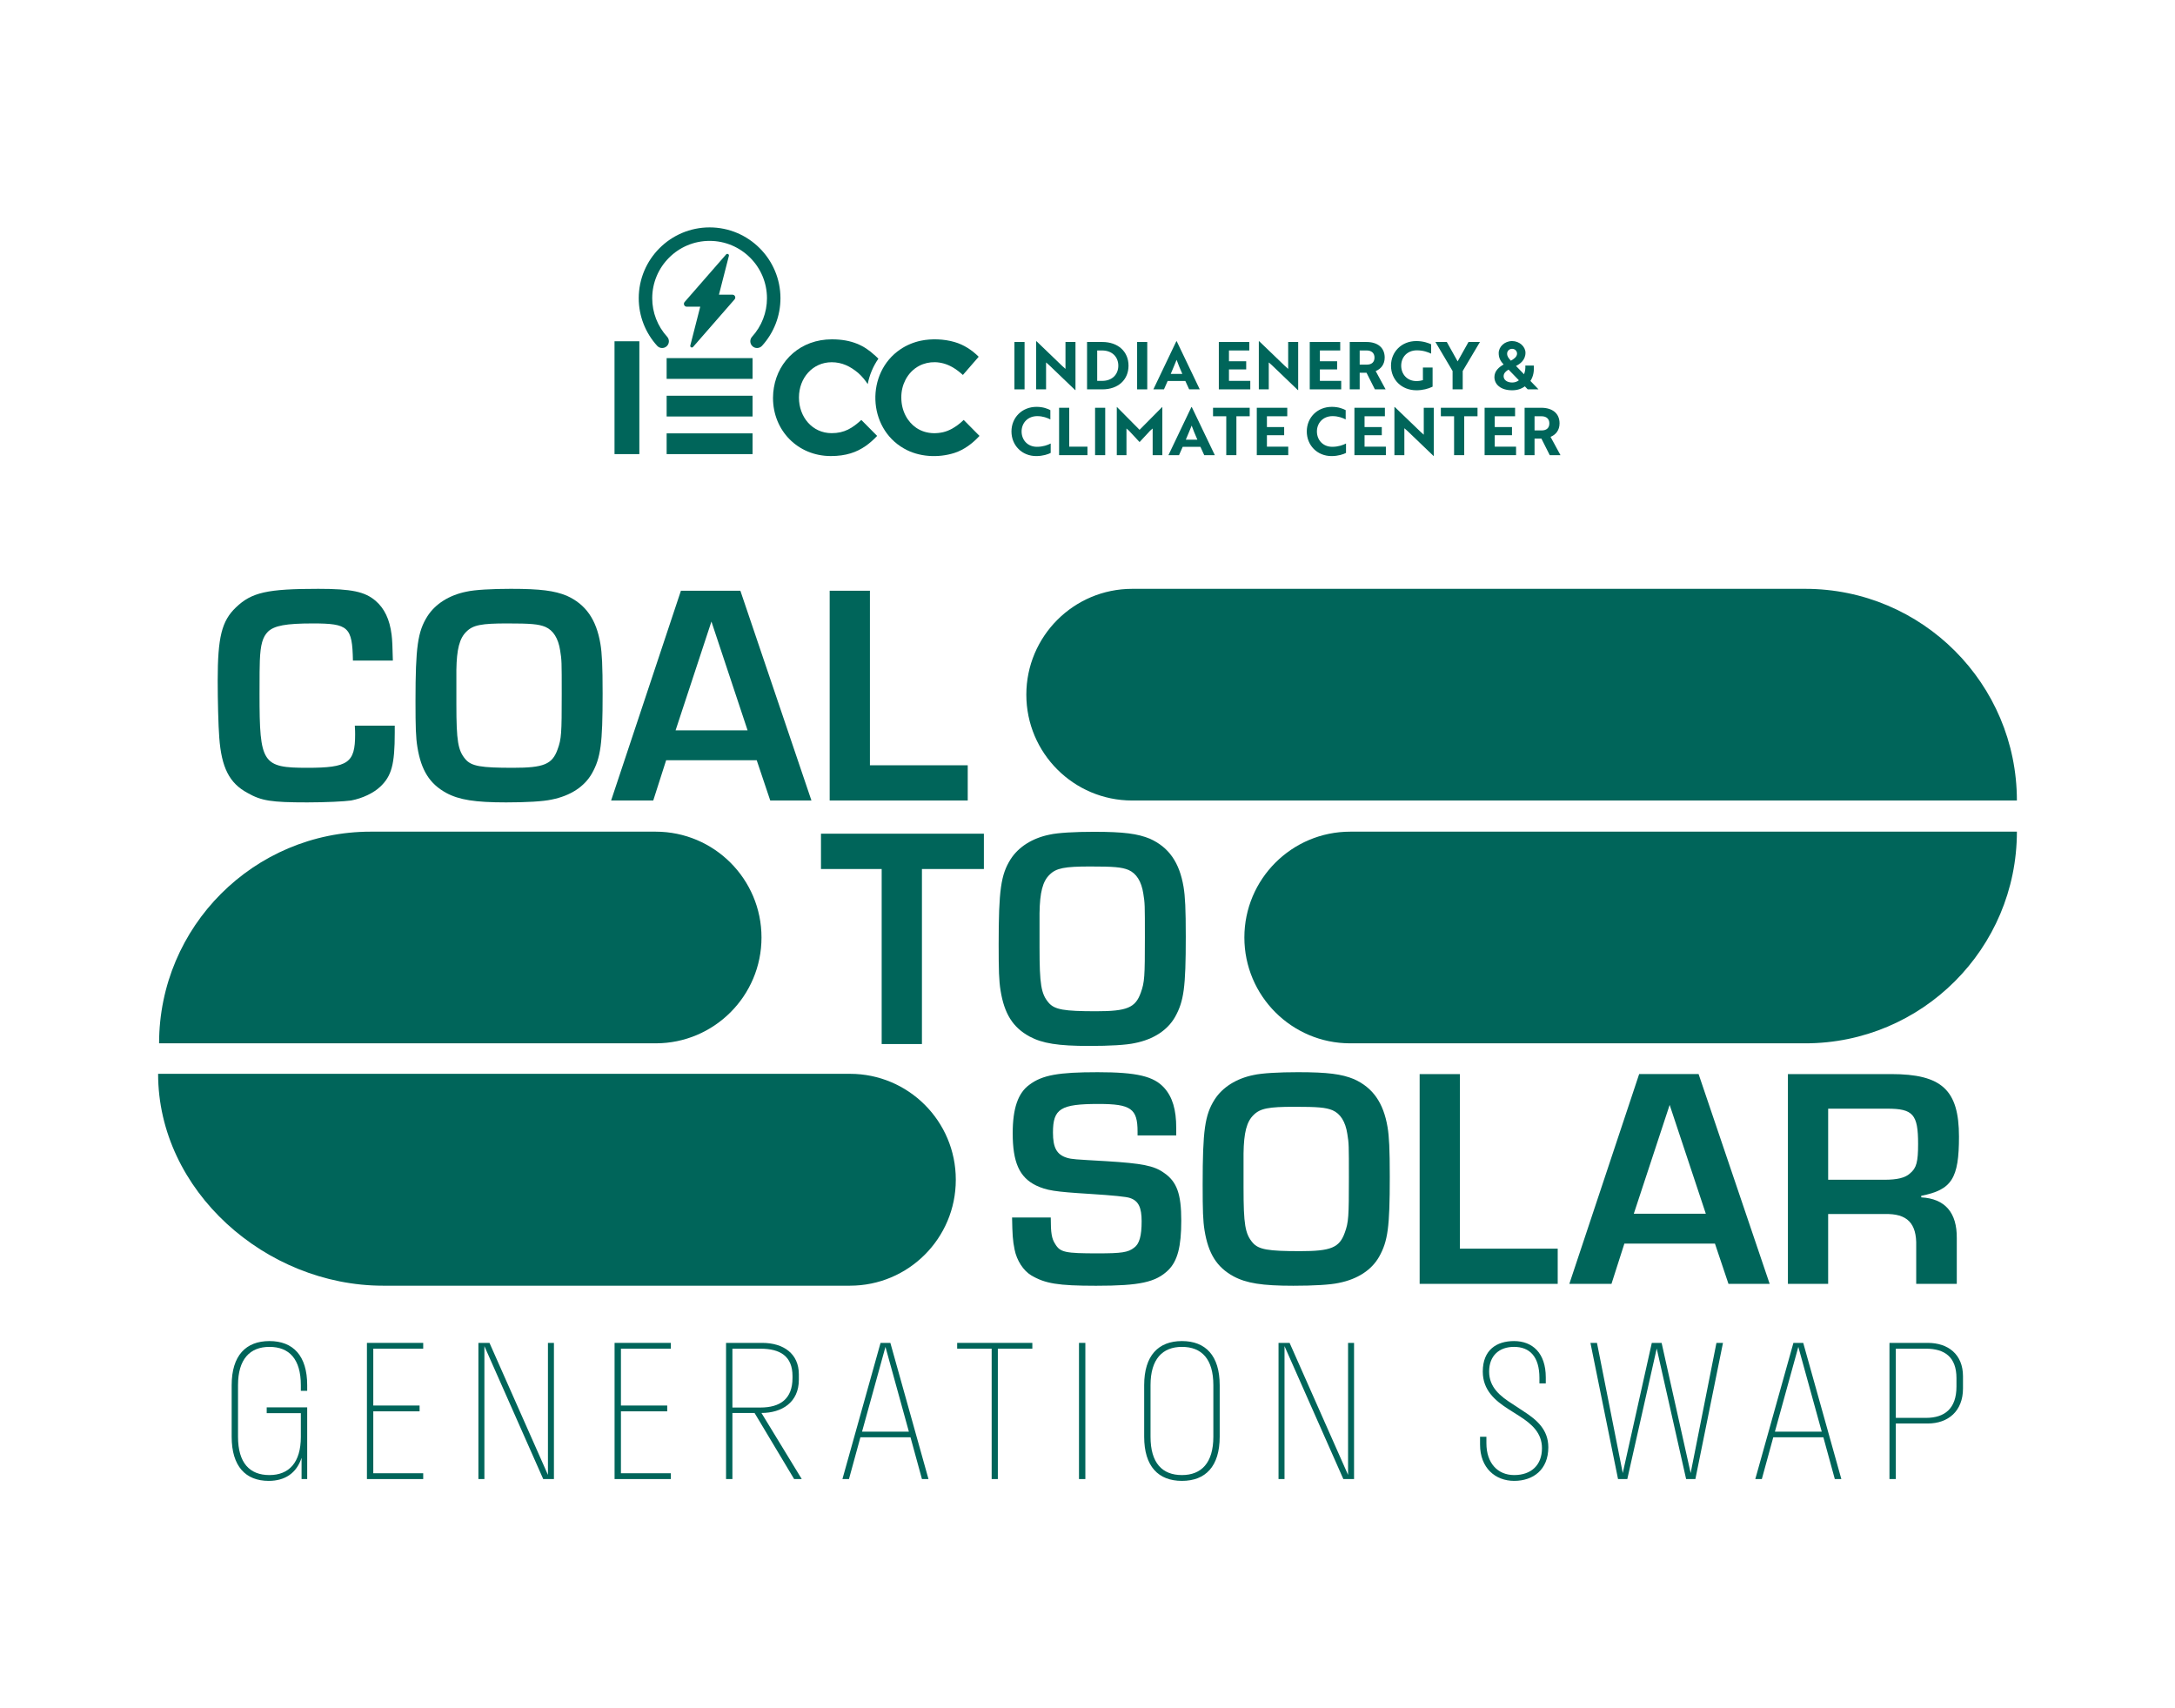
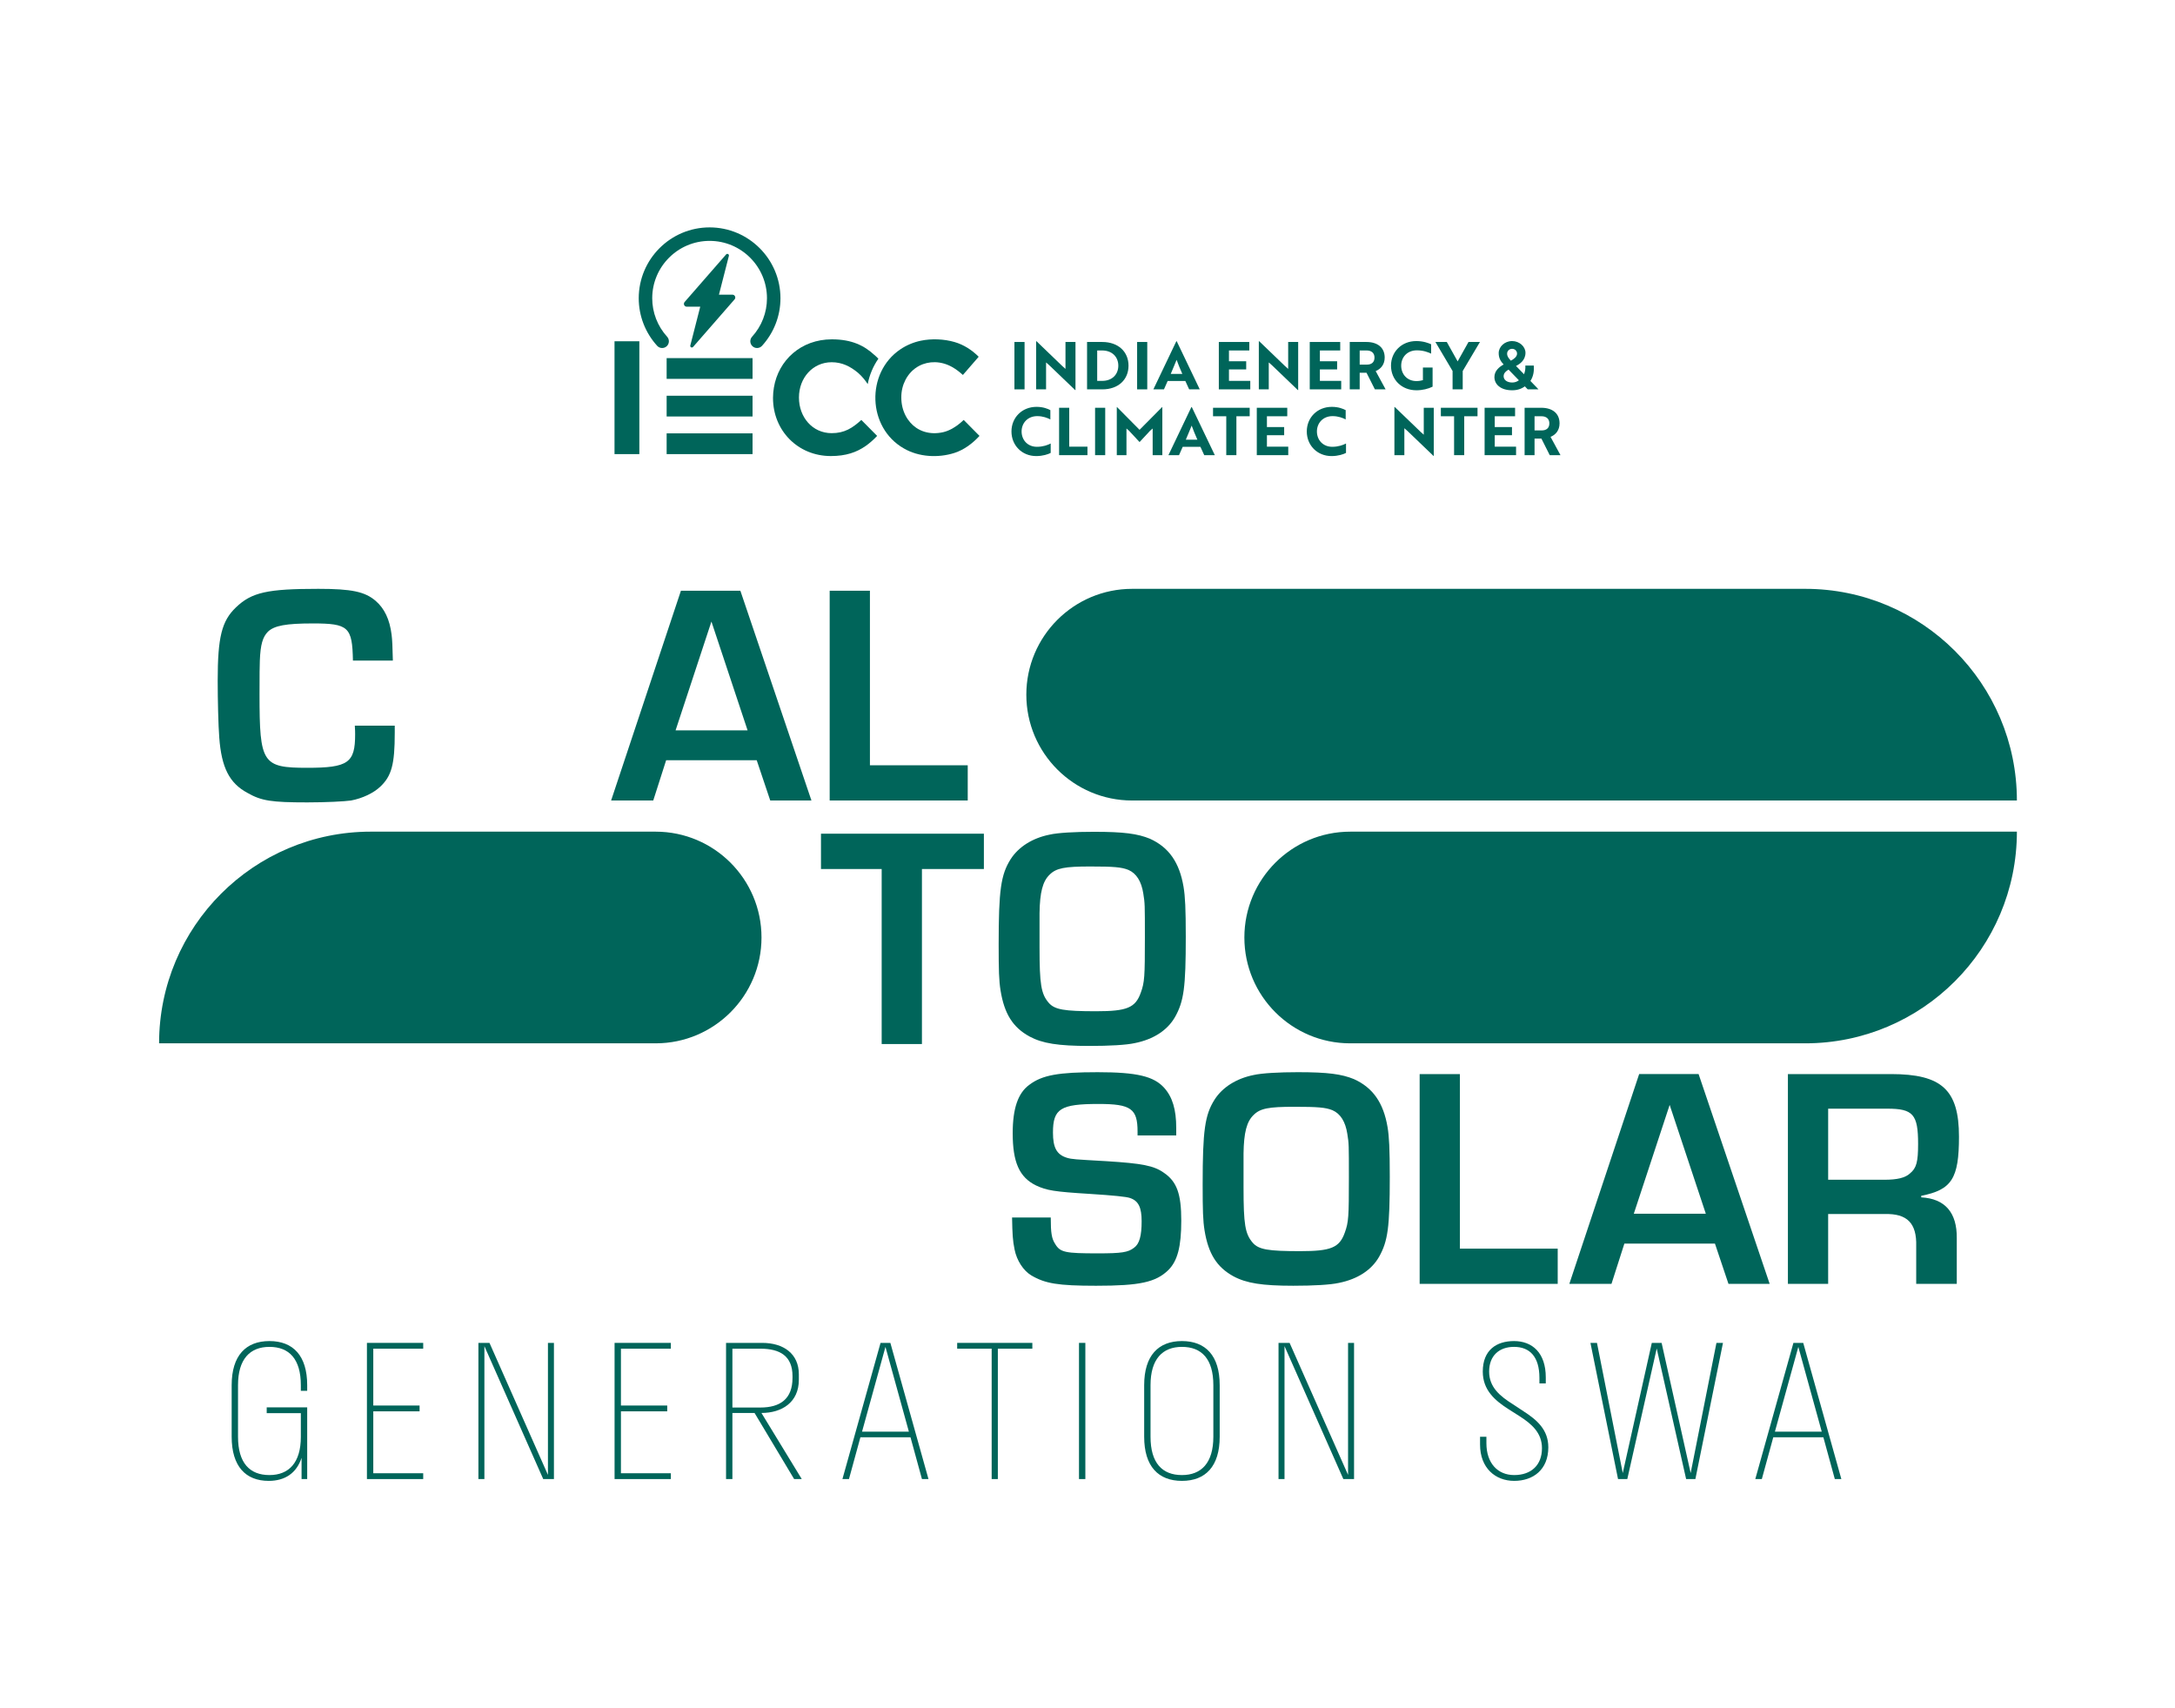
<svg xmlns="http://www.w3.org/2000/svg" id="Layer_1" viewBox="0 0 759.661 596.579">
  <defs>
    <style>.cls-1{fill:#00655a;}</style>
  </defs>
  <path class="cls-1" d="M137.874,253.419v2.526c0,10.984-1.098,15.048-5.053,18.783-2.307,2.197-6.151,4.064-10.215,4.833-2.306.329-8.787.659-15.267.659-12.632,0-16.037-.549-20.87-3.295-6.371-3.405-9.117-8.897-9.885-19.331-.33-4.174-.549-13.181-.549-19.881,0-15.267,1.428-20.869,6.371-25.593,5.492-5.272,10.984-6.48,28.778-6.48,11.643,0,16.256.989,19.991,4.174,3.076,2.636,4.943,6.48,5.602,11.862.219,1.758.329,3.954.439,9.007h-13.949c-.22-11.753-1.538-12.961-14.059-12.961-9.337,0-13.4.769-15.597,2.856-1.867,1.868-2.636,4.504-2.856,10.105-.073,1.245-.11,5.199-.11,11.863,0,24.055.989,25.593,16.696,25.593,14.279,0,16.695-1.758,16.695-11.643,0-.659,0-1.648-.109-3.076h13.949l0-0Z" />
-   <path class="cls-1" d="M197.954,208.056c6.59,2.966,10.325,8.238,11.753,16.806.549,3.295.769,7.579.769,17.354,0,17.574-.659,22.407-3.735,27.899-2.636,4.613-7.469,7.798-14.059,9.117-2.966.659-8.787.989-15.927.989-10.874,0-16.366-.879-20.87-3.295-5.821-3.185-8.787-7.908-10.105-16.037-.549-3.405-.659-6.92-.659-16.037,0-18.892.769-24.275,4.174-29.657,2.746-4.284,7.579-7.359,13.62-8.567,2.856-.659,8.897-.989,15.488-.989,10.435,0,15.267.659,19.551,2.416ZM159.4,245.95c0,12.851.549,16.146,3.185,19.222,2.087,2.416,5.382,2.966,16.586,2.966,10.764,0,13.73-1.208,15.597-6.48,1.318-3.625,1.428-5.492,1.428-19.222,0-11.533,0-11.862-.549-15.268-.659-4.284-2.416-7.03-5.162-8.238-2.417-.989-5.163-1.208-13.401-1.208-8.897,0-11.862.549-14.169,2.856-2.416,2.307-3.405,6.151-3.515,13.401v11.972h-0Z" />
  <path class="cls-1" d="M232.664,265.502l-4.503,14.059h-14.719l24.385-73.263h20.759l24.824,73.263h-14.389l-4.723-14.059h-31.634ZM248.481,217.062l-12.522,38.005h25.153s-12.632-38.005-12.632-38.005Z" />
  <path class="cls-1" d="M303.839,267.259h34.16v12.302h-48.219v-73.263h14.059v60.961Z" />
  <path class="cls-1" d="M397.316,396.519v-1.318c0-8.018-2.306-9.666-13.62-9.666-13.29,0-15.927,1.648-15.927,9.995,0,5.273,1.318,7.689,4.833,8.787,1.867.549,2.526.549,13.949,1.208,12.302.769,16.476,1.538,19.991,4.064,4.503,3.076,6.041,7.36,6.041,16.696,0,9.117-1.318,14.059-4.504,17.245-4.393,4.284-9.995,5.492-25.263,5.492-13.291,0-17.794-.769-22.627-3.625-2.746-1.648-5.053-5.163-5.822-9.007-.659-3.185-.769-5.382-.879-11.204h13.51c0,5.492.33,7.359,1.538,9.227,1.758,2.966,3.515,3.295,14.938,3.295,8.238,0,10.544-.329,12.631-1.977,1.868-1.318,2.636-4.174,2.636-9.226,0-4.833-1.098-7.14-4.064-8.128-1.171-.439-5.821-.915-13.949-1.428-12.522-.769-15.158-1.208-18.892-2.966-5.822-2.856-8.128-8.128-8.128-18.233,0-8.677,1.867-14.059,5.821-16.916,4.503-3.405,10.215-4.393,23.835-4.393,13.73,0,19.661,1.428,23.286,5.492,2.856,3.185,4.174,7.579,4.174,13.95v2.636h-13.51v0Z" />
  <path class="cls-1" d="M472.884,376.858c6.59,2.966,10.325,8.238,11.753,16.806.549,3.295.769,7.579.769,17.354,0,17.574-.659,22.407-3.735,27.899-2.636,4.613-7.469,7.798-14.059,9.117-2.966.659-8.787.989-15.927.989-10.874,0-16.366-.879-20.87-3.295-5.821-3.185-8.787-7.908-10.105-16.037-.549-3.405-.659-6.92-.659-16.037,0-18.892.769-24.275,4.174-29.657,2.746-4.284,7.579-7.359,13.62-8.567,2.856-.659,8.897-.989,15.488-.989,10.435,0,15.267.659,19.551,2.416v-0ZM434.331,414.753c0,12.851.549,16.146,3.185,19.222,2.087,2.416,5.382,2.966,16.586,2.966,10.764,0,13.73-1.208,15.597-6.48,1.318-3.625,1.428-5.492,1.428-19.222,0-11.533,0-11.862-.549-15.268-.659-4.284-2.416-7.03-5.162-8.238-2.417-.989-5.163-1.208-13.401-1.208-8.897,0-11.862.549-14.169,2.856-2.416,2.307-3.405,6.151-3.515,13.401v11.972Z" />
  <path class="cls-1" d="M509.9,436.062h34.16v12.302h-48.219v-73.263h14.059v60.961h0Z" />
  <path class="cls-1" d="M567.344,434.304l-4.503,14.059h-14.719l24.385-73.263h20.759l24.824,73.263h-14.389l-4.723-14.059h-31.634ZM583.161,385.865l-12.522,38.005h25.153l-12.632-38.005v-0Z" />
  <path class="cls-1" d="M624.46,375.101h36.027c17.684,0,23.725,5.492,23.725,21.858,0,14.609-2.526,18.563-13.181,20.65v.549c8.348.439,12.522,5.382,12.412,14.279v15.927h-14.169v-13.181c.219-8.018-3.185-11.423-10.984-11.203h-19.771v24.384h-14.059v-73.263ZM658.181,412.006c4.393,0,7.25-.659,8.897-2.197,2.307-1.867,2.856-4.064,2.856-10.325,0-10.325-1.758-12.302-10.764-12.302h-20.65v24.823h19.661Z" />
  <path class="cls-1" d="M80.915,501.759v-18.008c0-10.337,4.946-15.41,13.189-15.41s13.19,5.073,13.19,15.41v1.966h-2.22v-1.966c0-9.132-4.058-13.38-10.97-13.38-6.785,0-10.97,4.249-10.97,13.38v18.008c0,9.132,4.058,13.38,10.97,13.38,6.785,0,10.97-4.312,10.97-13.316v-8.307h-11.921v-2.029h14.141v25.048h-1.966v-7.419c-1.776,5.39-5.834,8.053-11.478,8.053-8.053,0-12.936-5.072-12.936-15.409Z" />
  <path class="cls-1" d="M147.815,516.534h-19.658v-47.558h19.658v2.029h-17.438v19.848h16.17v2.029h-16.17v21.624h17.438v2.029Z" />
  <path class="cls-1" d="M191.379,515.075v-46.1h2.093v47.558h-3.741l-20.545-46.417v46.417h-2.093v-47.558h3.868l20.418,46.1Z" />
  <path class="cls-1" d="M234.31,516.534h-19.658v-47.558h19.658v2.029h-17.438v19.848h16.17v2.029h-16.17v21.624h17.438v2.029Z" />
  <path class="cls-1" d="M253.587,516.534v-47.558h12.619c7.483,0,12.809,3.804,12.809,10.97v1.903c0,7.926-5.961,11.604-13.063,11.604l14.078,23.081h-2.663l-13.824-23.081h-7.736v23.081h-2.22ZM255.807,471.004v20.546h9.765c6.912,0,11.224-2.981,11.224-10.336v-.635c0-6.975-4.312-9.575-11.224-9.575h-9.765Z" />
  <path class="cls-1" d="M310.975,468.976l13.316,47.558h-2.283l-3.995-14.584h-17.502l-3.994,14.584h-2.283l13.316-47.558h3.424ZM317.443,499.984l-8.18-29.614-8.18,29.614h16.36Z" />
  <path class="cls-1" d="M346.359,516.534v-45.53h-12.048v-2.029h26.253v2.029h-12.048v45.53h-2.156Z" />
  <path class="cls-1" d="M376.86,516.534v-47.558h2.22v47.558h-2.22Z" />
  <path class="cls-1" d="M399.626,501.759v-18.008c0-10.337,4.946-15.41,13.189-15.41s13.19,5.073,13.19,15.41v18.008c0,10.337-4.946,15.409-13.19,15.409s-13.189-5.072-13.189-15.409ZM423.785,501.759v-18.008c0-9.132-4.058-13.38-10.97-13.38-6.785,0-10.97,4.249-10.97,13.38v18.008c0,9.132,4.058,13.38,10.97,13.38,6.785,0,10.97-4.249,10.97-13.38Z" />
  <path class="cls-1" d="M470.837,515.075v-46.1h2.093v47.558h-3.741l-20.545-46.417v46.417h-2.093v-47.558h3.868l20.418,46.1Z" />
  <path class="cls-1" d="M528.796,468.341c6.405,0,11.097,4.122,11.097,12.683v2.092h-2.22v-1.902c0-7.483-3.424-10.844-8.878-10.844-5.136,0-8.687,3.044-8.687,8.624,0,5.517,3.868,8.625,8.307,11.415l3.741,2.473c4.629,2.981,8.624,6.405,8.624,12.556,0,7.863-5.327,11.73-11.921,11.73-6.594,0-11.921-4.502-11.921-12.682v-2.727h2.219v2.283c0,6.849,3.868,11.097,9.702,11.097,5.961,0,9.702-3.488,9.702-9.385,0-5.327-3.551-8.433-7.8-11.16l-3.805-2.41c-4.756-3.044-9.068-6.658-9.068-13.19,0-7.609,4.883-10.653,10.907-10.653Z" />
  <path class="cls-1" d="M565.131,516.534l-9.639-47.558h2.283l9.005,45.466,10.146-45.466h3.424l10.146,45.466,9.005-45.466h2.283l-9.638,47.558h-3.234l-10.272-45.593-10.273,45.593h-3.234Z" />
  <path class="cls-1" d="M629.812,468.976l13.316,47.558h-2.283l-3.995-14.584h-17.502l-3.994,14.584h-2.283l13.316-47.558h3.424ZM636.28,499.984l-8.18-29.614-8.18,29.614h16.36Z" />
-   <path class="cls-1" d="M659.933,516.534v-47.558h13.38c7.102,0,12.302,3.995,12.302,11.667v4.249c0,7.926-5.2,12.238-12.302,12.238h-11.16v19.404h-2.22ZM662.153,471.004v24.16h10.526c6.531,0,10.653-3.234,10.653-10.907v-2.981c0-7.355-4.122-10.273-10.653-10.273h-10.526Z" />
  <path class="cls-1" d="M322.001,364.611h-14.059v-61.126h-21.199v-12.335h56.897v12.335h-21.638v61.126Z" />
  <path class="cls-1" d="M401.633,292.912c6.59,2.974,10.325,8.26,11.753,16.851.549,3.304.769,7.6.769,17.402,0,17.622-.659,22.468-3.735,27.975-2.636,4.626-7.469,7.82-14.059,9.142-2.966.661-8.787.991-15.927.991-10.874,0-16.366-.881-20.87-3.304-5.821-3.194-8.787-7.93-10.105-16.08-.549-3.414-.659-6.939-.659-16.08,0-18.944.769-24.34,4.174-29.737,2.746-4.295,7.579-7.379,13.62-8.591,2.856-.661,8.897-.991,15.488-.991,10.435,0,15.267.661,19.551,2.423ZM363.079,330.909c0,12.886.549,16.19,3.185,19.274,2.087,2.423,5.382,2.974,16.586,2.974,10.764,0,13.73-1.212,15.597-6.498,1.318-3.635,1.428-5.507,1.428-19.274,0-11.565,0-11.895-.549-15.309-.659-4.295-2.416-7.049-5.162-8.26-2.417-.991-5.163-1.212-13.401-1.212-8.897,0-11.862.551-14.169,2.864-2.416,2.313-3.405,6.168-3.515,13.437v12.005Z" />
  <path class="cls-1" d="M395.425,205.64h235.093c40.798,0,73.921,33.123,73.921,73.921v0h-309.014c-20.399,0-36.96-16.561-36.96-36.96v-0c0-20.399,16.561-36.96,36.96-36.96l0-0Z" />
  <path class="cls-1" d="M471.581,290.442h232.858v0c0,40.798-33.123,73.921-73.921,73.921h-158.937c-20.399,0-36.96-16.561-36.96-36.96v-0c0-20.399,16.561-36.96,36.96-36.96l-0-0Z" />
  <path class="cls-1" d="M129.486,290.442h99.523c20.399,0,36.96,16.561,36.96,36.96v0c0,20.399-16.561,36.96-36.96,36.96H55.565v-0c0-40.798,33.123-73.921,73.921-73.921v0Z" />
-   <path class="cls-1" d="M333.831,412.041c0,20.413-16.548,36.96-36.96,36.96h-163.115c-40.864,0-78.534-33.127-78.534-73.991v-0h241.649c20.413,0,36.96,16.548,36.96,36.96v.07Z" />
  <g id="Layer_1-2">
    <path class="cls-1" d="M354.308,135.977v-16.549h3.541v16.549h-3.541Z" />
    <path class="cls-1" d="M375.521,136.23l-9.08-8.711-1.08-.943v9.401h-3.472v-16.801h.138l9.056,8.711,1.058.943v-9.401h3.493v16.801h-.114Z" />
    <path class="cls-1" d="M379.676,135.977v-16.549h5.287c5.632,0,9.194,3.425,9.194,8.275,0,4.849-3.54,8.274-9.148,8.274h-5.333ZM383.216,122.393v10.62h1.746c3.54,0,5.632-2.299,5.632-5.309,0-2.988-2.092-5.31-5.677-5.31h-1.701Z" />
    <path class="cls-1" d="M397.162,135.977v-16.549h3.541v16.549h-3.541Z" />
    <path class="cls-1" d="M410.857,119.176h.138l8.045,16.801h-3.701l-1.333-2.919h-6.183l-1.287,2.919h-3.701l8.022-16.801ZM412.95,130.576c-.758-1.724-1.494-3.472-1.999-4.919-.483,1.149-1.357,3.355-2.046,4.919h4.045Z" />
    <path class="cls-1" d="M425.699,135.977v-16.549h10.642v2.965h-7.103v3.77h6.022v2.849h-6.022v4h7.448v2.965h-10.987Z" />
    <path class="cls-1" d="M453.3,136.23l-9.08-8.711-1.08-.943v9.401h-3.472v-16.801h.138l9.056,8.711,1.058.943v-9.401h3.493v16.801h-.114Z" />
    <path class="cls-1" d="M457.455,135.977v-16.549h10.642v2.965h-7.102v3.77h6.021v2.849h-6.021v4h7.447v2.965h-10.987Z" />
    <path class="cls-1" d="M477.24,119.428c3.839,0,6.39,1.908,6.39,5.447,0,2.414-1.356,3.999-3.149,4.712l3.472,6.39h-3.747l-2.919-5.792h-2.39v5.792h-3.472v-16.549h5.815ZM474.897,122.393v4.942h2.528c1.563,0,2.643-.781,2.643-2.459,0-1.654-1.126-2.483-2.735-2.483h-2.436Z" />
    <path class="cls-1" d="M494.728,136.299c-5.24,0-8.895-3.747-8.895-8.595,0-4.827,3.7-8.596,8.826-8.596,2.459,0,4.252.689,5.195,1.126v3.263c-1.081-.506-2.736-1.149-4.965-1.149-3.424,0-5.494,2.414-5.494,5.356,0,2.987,2.07,5.378,5.333,5.378.805,0,1.678-.138,2.253-.322v-4.413h3.379v6.689c-1.471.759-3.61,1.264-5.632,1.264Z" />
    <path class="cls-1" d="M505.318,119.428l3.792,6.78,3.793-6.78h3.999l-6.021,10.137v6.413h-3.541v-6.413l-5.998-10.137h3.976Z" />
    <path class="cls-1" d="M535.698,127.657c.161,1.953-.138,3.792-1.172,5.378l2.828,2.942h-3.769l-1.012-1.057c-1.172.896-2.666,1.378-4.413,1.378-4.137,0-6.207-2.138-6.207-4.619,0-2.115,1.586-3.494,3.218-4.39-1.034-1.126-1.723-2.207-1.723-3.976,0-2.207,2.046-4.206,4.689-4.206,2.551,0,4.665,1.93,4.665,4.091,0,2.621-2.023,3.976-3.31,4.598l2.804,2.896c.39-.943.528-1.999.459-3.034h2.942ZM526.895,129.082c-.874.483-1.724,1.219-1.724,2.299,0,1.264,1.15,2.207,3.011,2.207.851,0,1.678-.276,2.322-.782l-3.609-3.724ZM527.7,125.956c.919-.483,2.16-1.31,2.16-2.46,0-.942-.758-1.677-1.723-1.677-.966,0-1.747.736-1.747,1.677,0,.965.506,1.586,1.31,2.46Z" />
    <path class="cls-1" d="M366.858,146.474c-.988-.506-2.552-1.149-4.574-1.149-3.356,0-5.471,2.414-5.471,5.356,0,2.965,2.092,5.355,5.356,5.355,2.138,0,3.77-.62,4.805-1.149v3.286c-.851.461-2.736,1.103-5.057,1.103-4.988,0-8.643-3.747-8.643-8.595,0-4.827,3.655-8.596,8.757-8.596,2.322,0,3.976.689,4.827,1.149v3.241Z" />
    <path class="cls-1" d="M369.91,158.955v-16.549h3.54v13.584h6.367v2.965h-9.907Z" />
    <path class="cls-1" d="M382.478,158.955v-16.549h3.54v16.549h-3.54Z" />
    <path class="cls-1" d="M394.314,150.405l-.874-.759v9.309h-3.379v-16.801h.069l7.885,7.953,7.884-7.953h.069v16.801h-3.379v-9.309l-.874.759c-1.219,1.333-2.46,2.666-3.7,3.976-1.241-1.31-2.46-2.643-3.701-3.976Z" />
    <path class="cls-1" d="M416.12,142.154h.137l8.045,16.801h-3.701l-1.333-2.919h-6.183l-1.287,2.919h-3.701l8.023-16.801ZM418.211,153.554c-.758-1.724-1.494-3.472-1.999-4.919-.483,1.149-1.357,3.355-2.046,4.919h4.045Z" />
    <path class="cls-1" d="M431.837,145.371v13.584h-3.54v-13.584h-4.62v-2.965h12.803v2.965h-4.643Z" />
    <path class="cls-1" d="M438.958,158.955v-16.549h10.642v2.965h-7.103v3.77h6.022v2.849h-6.022v4h7.448v2.965h-10.987Z" />
    <path class="cls-1" d="M470.005,146.474c-.988-.506-2.552-1.149-4.574-1.149-3.356,0-5.471,2.414-5.471,5.356,0,2.965,2.092,5.355,5.356,5.355,2.138,0,3.77-.62,4.805-1.149v3.286c-.851.461-2.736,1.103-5.057,1.103-4.988,0-8.643-3.747-8.643-8.595,0-4.827,3.655-8.596,8.757-8.596,2.322,0,3.976.689,4.827,1.149v3.241Z" />
-     <path class="cls-1" d="M473.057,158.955v-16.549h10.642v2.965h-7.103v3.77h6.022v2.849h-6.022v4h7.448v2.965h-10.987Z" />
    <path class="cls-1" d="M500.658,159.208l-9.08-8.711-1.08-.943v9.401h-3.472v-16.801h.138l9.056,8.711,1.058.943v-9.401h3.493v16.801h-.114Z" />
    <path class="cls-1" d="M511.409,145.371v13.584h-3.54v-13.584h-4.62v-2.965h12.803v2.965h-4.643Z" />
    <path class="cls-1" d="M518.529,158.955v-16.549h10.642v2.965h-7.103v3.77h6.022v2.849h-6.022v4h7.448v2.965h-10.987Z" />
    <path class="cls-1" d="M538.315,142.406c3.839,0,6.39,1.908,6.39,5.447,0,2.414-1.356,3.999-3.148,4.712l3.471,6.39h-3.747l-2.919-5.792h-2.39v5.792h-3.472v-16.549h5.815ZM535.972,145.371v4.942h2.528c1.563,0,2.643-.781,2.643-2.459,0-1.654-1.126-2.483-2.735-2.483h-2.436Z" />
    <path class="cls-1" d="M214.633,119.181h8.671v39.408h-8.671v-39.408Z" />
    <rect class="cls-1" x="232.837" y="151.343" width="30.007" height="7.247" />
    <rect class="cls-1" x="232.837" y="138.204" width="30.007" height="7.247" />
    <rect class="cls-1" x="232.837" y="125.065" width="30.007" height="7.247" />
    <path class="cls-1" d="M305.559,124.077c-.027-.024-.062-.028-.091-.047-3.549-3.291-7.899-5.524-14.931-5.524-10.798,0-18.664,7.309-20.24,16.839-.191,1.153-.307,2.332-.307,3.541v.113c0,11.316,8.613,20.267,20.21,20.267,5.242,0,8.997-1.309,12.161-3.529,1.423-.999,2.739-2.163,3.996-3.508l-1.38-1.394-4.137-4.179c-3.096,2.815-5.854,4.616-10.359,4.616-6.756,0-11.428-5.63-11.428-12.386v-.112c0-6.756,4.785-12.273,11.428-12.273,3.587,0,6.475,1.411,9.257,3.743,1.277,1.143,2.396,2.454,3.326,3.899.626-3.22,1.891-6.234,3.728-8.878-.405-.425-.82-.829-1.234-1.187Z" />
    <path class="cls-1" d="M255.817,102.909h-4.71l2.804-10.949.628-2.455.037-.148c.146-.57-.576-.951-.963-.506l-.194.221-1.795,2.057-12.509,14.336c-.56.641-.104,1.643.747,1.643h4.71l-2.804,10.947-.628,2.455-.037.148c-.146.572.576.951.963.508l.193-.223,1.793-2.055,12.511-14.338c.56-.641.104-1.641-.747-1.641Z" />
    <path class="cls-1" d="M264.414,121.537c-.565,0-1.132-.202-1.584-.613-.962-.875-1.033-2.365-.158-3.327,3.358-3.694,5.207-8.466,5.207-13.436,0-11.05-8.99-20.04-20.039-20.04-11.05,0-20.04,8.99-20.04,20.04,0,4.97,1.849,9.741,5.207,13.436.875.962.804,2.452-.158,3.327-.962.876-2.452.805-3.327-.158-4.148-4.563-6.433-10.46-6.433-16.605,0-13.647,11.104-24.751,24.751-24.751s24.75,11.104,24.75,24.751c0,6.145-2.285,12.041-6.433,16.605-.465.511-1.103.771-1.743.771Z" />
    <path class="cls-1" d="M336.591,146.655c-.743.674-1.288,1.196-2.09,1.778-.561.407-1.418.981-1.954,1.269-.896.482-1.942.958-3.149,1.236-1.089.251-2.316.367-3.314.345-2.208-.05-4.302-.678-6.057-1.869-3.009-2.041-5.222-5.851-5.224-10.528-.03-2.319.51-4.396,1.42-6.173,1.111-2.171,2.788-3.887,4.838-4.957,3.326-1.737,7.595-1.763,11.462.402,1.371.767,2.614,1.729,3.785,2.791l5.518-6.361c-2.357-2.354-5.218-4.213-8.438-5.14-3.641-1.061-8.02-1.25-11.783-.458-2.554.54-4.999,1.562-7.139,3.012-12.121,8.167-11.541,27.367,1.23,34.607,5.216,3.039,12.031,3.366,17.637,1.575,3.459-1.125,6.341-3.323,8.774-5.954l-5.517-5.573" />
  </g>
</svg>